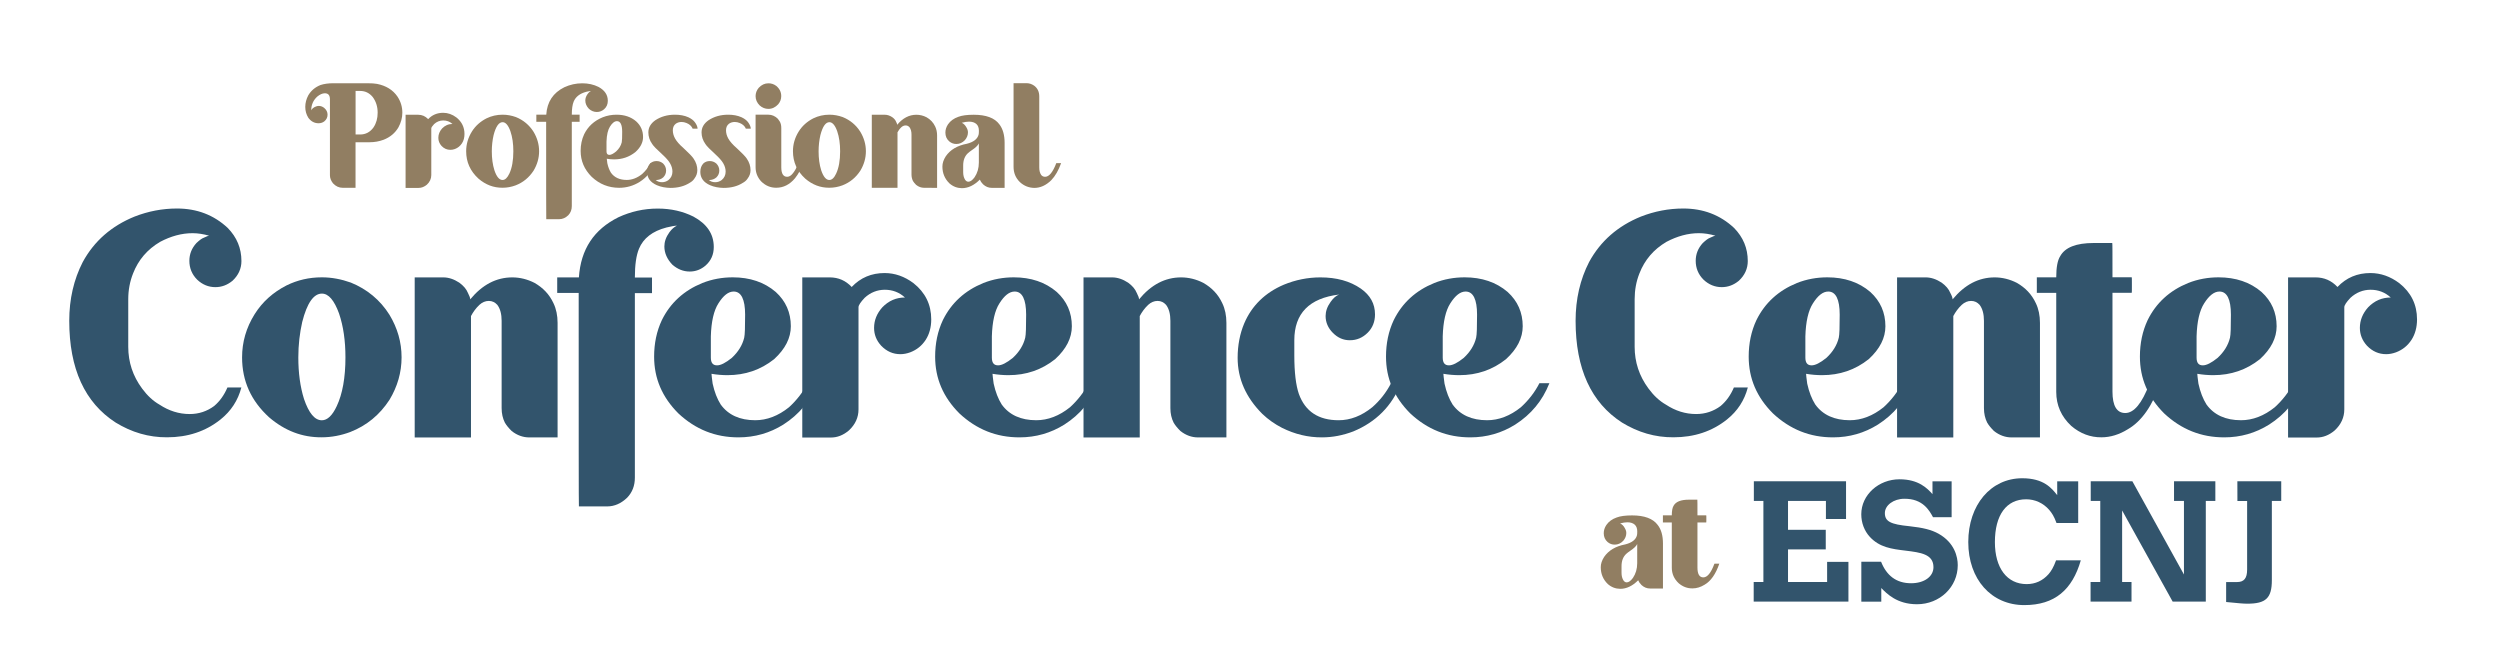
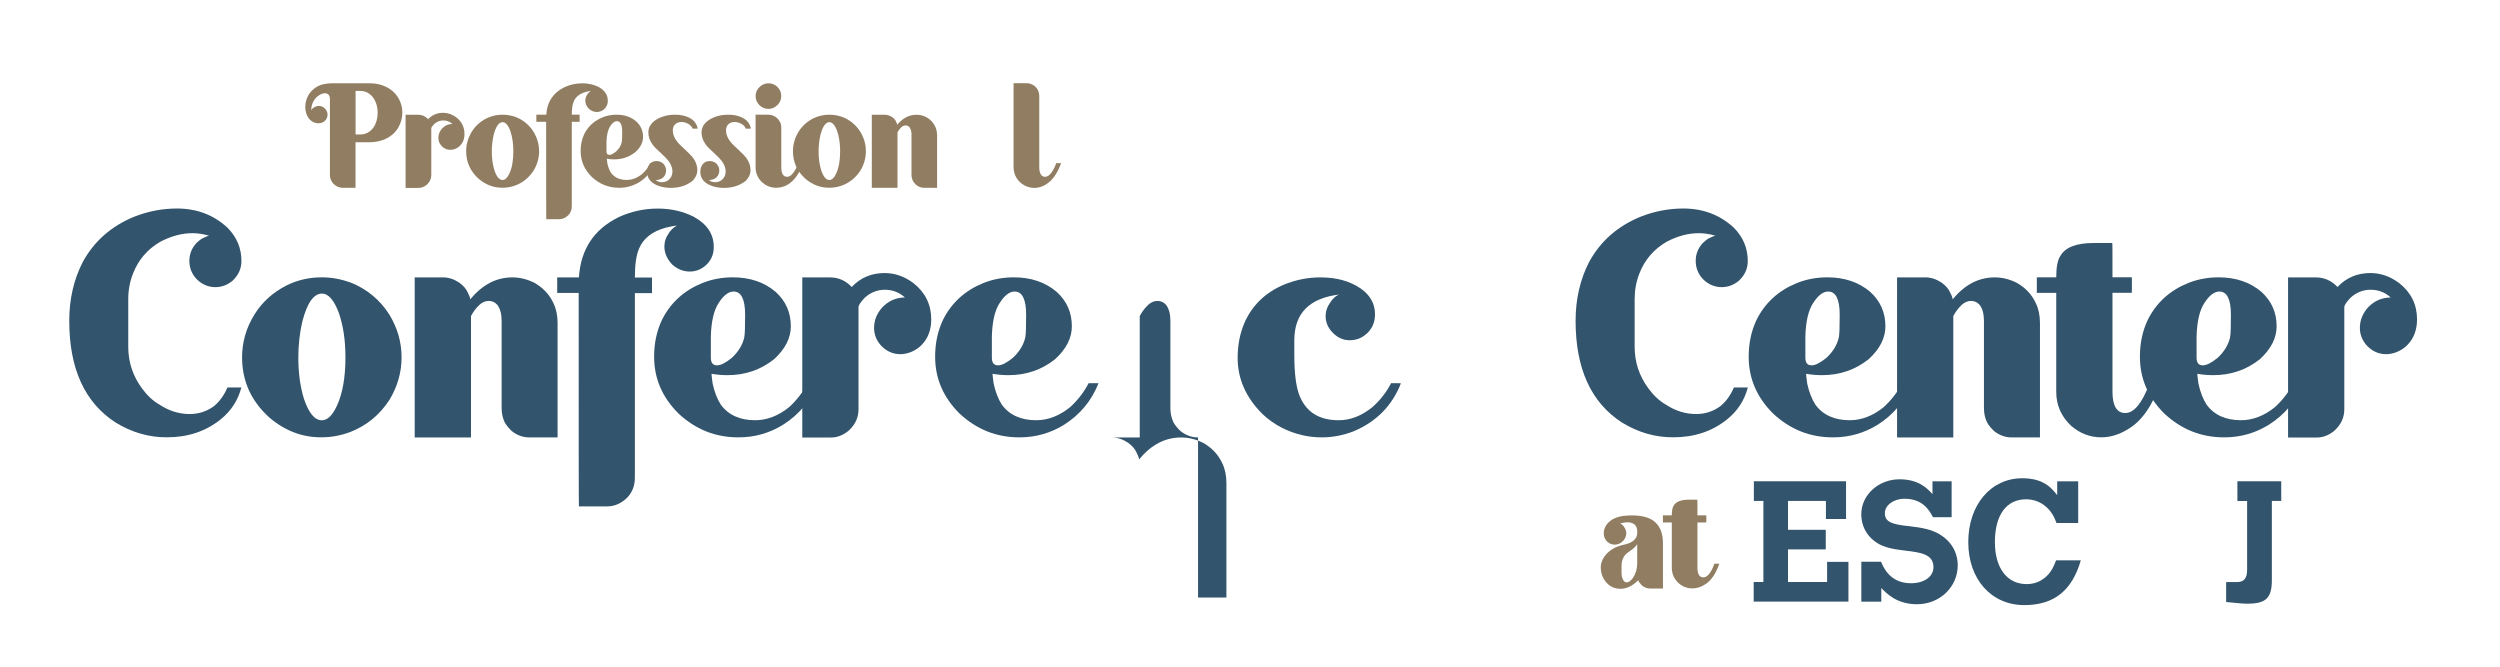
<svg xmlns="http://www.w3.org/2000/svg" version="1.1" id="Layer_1" x="0px" y="0px" viewBox="0 0 461 123" style="enable-background:new 0 0 461 123;" xml:space="preserve">
  <style type="text/css">
	.st0{fill:#32546C;}
	.st1{fill:#917E62;}
</style>
  <path class="st0" d="M21.33,77.92c-5.69-3.67-8.56-9.91-8.56-18.76c0-4.01,0.84-7.63,2.49-10.84c2.11-3.88,5.31-6.66,9.57-8.39  c2.49-0.97,5.1-1.48,7.8-1.48c3.67,0,6.79,1.18,9.36,3.58c1.69,1.73,2.53,3.75,2.53,6.11c0,1.39-0.55,2.61-1.64,3.63  c-0.97,0.8-2.02,1.18-3.16,1.18c-1.27,0-2.4-0.46-3.37-1.39c-0.97-0.97-1.43-2.15-1.43-3.46c0-1.22,0.42-2.32,1.31-3.29  c0.55-0.51,0.97-0.84,1.35-0.97c0.55-0.25,0.84-0.38,0.97-0.38C37.5,43.16,36.48,43,35.51,43c-2.02,0-4,0.55-5.99,1.6  c-2.36,1.39-4.01,3.33-4.98,5.82c-0.59,1.48-0.89,3.08-0.89,4.76v8.77c0,2.82,0.84,5.4,2.57,7.72c0.97,1.31,2.02,2.28,3.2,2.95  c1.73,1.14,3.58,1.73,5.56,1.73c1.69,0,3.2-0.51,4.51-1.48c1.05-0.89,1.85-2.02,2.45-3.42h2.57c-0.63,2.4-1.9,4.34-3.84,5.9  c-2.74,2.19-6.03,3.29-9.87,3.29C27.44,80.66,24.28,79.73,21.33,77.92z" />
  <path class="st0" d="M49.62,76.95c-3.33-3.04-4.98-6.7-4.98-11.05c0-2.82,0.76-5.48,2.32-7.97c1.43-2.28,3.42-4.05,5.9-5.31  c1.98-0.97,4.13-1.48,6.49-1.48c1.81,0,3.58,0.34,5.35,0.97c2.99,1.22,5.4,3.2,7.12,5.94c1.48,2.45,2.23,5.06,2.23,7.84  c0,2.78-0.76,5.4-2.23,7.84c-1.81,2.78-4.22,4.76-7.25,5.94c-1.69,0.63-3.46,0.97-5.27,0.97C55.73,80.66,52.53,79.44,49.62,76.95z   M62.1,74.88c1.05-2.23,1.6-5.23,1.6-8.98c0-3.04-0.38-5.73-1.18-8.09c-0.89-2.45-1.94-3.67-3.16-3.67c-1.52,0-2.74,1.73-3.63,5.23  c-0.46,2.02-0.72,4.22-0.72,6.54c0,2.82,0.34,5.4,1.05,7.67c0.89,2.61,1.98,3.92,3.29,3.92C60.37,77.5,61.3,76.61,62.1,74.88z" />
  <path class="st0" d="M97.6,80.66c-1.14,0-2.23-0.38-3.25-1.18c-0.55-0.55-0.97-1.05-1.26-1.56c-0.38-0.76-0.59-1.64-0.59-2.66v-16.1  c0-1.22-0.25-2.23-0.8-2.95c-0.42-0.46-0.93-0.72-1.56-0.72s-1.22,0.25-1.73,0.72c-0.67,0.63-1.18,1.35-1.56,2.07v22.39H76.47V51.15  h5.27c1.01,0,1.98,0.34,2.95,0.97c0.76,0.55,1.31,1.18,1.6,1.9c0.29,0.55,0.42,0.93,0.42,1.18c2.23-2.7,4.81-4.05,7.76-4.05  c1.39,0,2.78,0.34,4.09,1.01c1.56,0.89,2.74,2.11,3.5,3.75c0.51,1.05,0.76,2.28,0.76,3.63v21.12H97.6z" />
  <path class="st0" d="M106.75,93.35c-0.04,0-0.04-13.11-0.04-39.33h-3.96v-2.87h4c0.34-5.19,2.78-8.85,7.29-11.09  c2.28-1.05,4.68-1.6,7.25-1.6c2.45,0,4.64,0.51,6.58,1.48c2.49,1.35,3.75,3.2,3.75,5.61c0,1.39-0.51,2.53-1.52,3.42  c-0.84,0.72-1.81,1.1-2.91,1.1c-1.18,0-2.23-0.42-3.2-1.26c-0.97-1.01-1.48-2.15-1.48-3.37c0-0.84,0.29-1.73,0.93-2.61  c0.46-0.63,0.93-1.01,1.39-1.22c-0.38,0-1.05,0.13-1.94,0.34c-2.57,0.67-4.26,1.98-5.06,3.92c-0.51,1.22-0.76,2.99-0.76,5.31h3.16  v2.87h-3.16v34.02c0,1.48-0.46,2.7-1.43,3.71c-1.1,1.05-2.32,1.6-3.67,1.6h-5.22V93.35z" />
  <path class="st0" d="M125.09,76.23c-2.99-2.99-4.47-6.45-4.47-10.46c0-2.45,0.46-4.68,1.43-6.75c1.56-3.16,4.05-5.44,7.46-6.83  c1.81-0.72,3.71-1.05,5.61-1.05c3.16,0,5.82,0.89,7.93,2.7c1.85,1.69,2.78,3.79,2.78,6.32c0,2.15-1.01,4.17-3.08,6.07  c-2.49,1.98-5.35,2.95-8.6,2.95c-0.97,0-1.94-0.08-2.95-0.25c0,0.21,0.08,0.8,0.21,1.81c0.34,1.56,0.84,2.82,1.48,3.84  c1.39,1.94,3.54,2.91,6.37,2.91c2.15,0,4.26-0.8,6.24-2.4c1.43-1.31,2.57-2.78,3.42-4.43h1.85l-0.04,0.04  c-1.27,3.2-3.37,5.73-6.28,7.59c-2.49,1.56-5.27,2.36-8.26,2.36C131.92,80.66,128.25,79.18,125.09,76.23z M134.95,65.99  c1.18-1.1,1.94-2.32,2.28-3.71c0.13-0.55,0.17-1.98,0.17-4.26c0-2.82-0.72-4.26-2.11-4.26c-0.97,0-1.9,0.72-2.82,2.19  c-0.84,1.31-1.31,3.33-1.39,6.07v3.92c0,0.97,0.38,1.43,1.14,1.43C132.89,67.38,133.81,66.91,134.95,65.99z" />
  <path class="st0" d="M147.94,80.66V51.15H153c1.6,0,2.95,0.59,4.05,1.77c1.64-1.73,3.67-2.57,6.07-2.57c1.9,0,3.67,0.63,5.31,1.85  c2.19,1.73,3.29,3.96,3.29,6.7c0,1.43-0.34,2.7-1.01,3.75c-0.72,1.1-1.64,1.85-2.87,2.32c-0.59,0.21-1.18,0.34-1.81,0.34  c-1.35,0-2.53-0.51-3.54-1.56c-0.89-0.97-1.31-2.07-1.31-3.29c0-1.39,0.51-2.66,1.52-3.79c1.18-1.22,2.57-1.81,4.17-1.81  c-1.05-0.97-2.32-1.43-3.71-1.43s-2.66,0.51-3.71,1.48c-0.76,0.8-1.14,1.39-1.14,1.73v18.85c0,1.48-0.59,2.78-1.77,3.88  c-1.05,0.89-2.15,1.31-3.33,1.31h-5.27V80.66z" />
  <path class="st0" d="M176.91,76.23c-2.99-2.99-4.47-6.45-4.47-10.46c0-2.45,0.46-4.68,1.43-6.75c1.56-3.16,4.05-5.44,7.46-6.83  c1.81-0.72,3.71-1.05,5.61-1.05c3.16,0,5.82,0.89,7.93,2.7c1.85,1.69,2.78,3.79,2.78,6.32c0,2.15-1.01,4.17-3.08,6.07  c-2.49,1.98-5.35,2.95-8.6,2.95c-0.97,0-1.94-0.08-2.95-0.25c0,0.21,0.08,0.8,0.21,1.81c0.34,1.56,0.84,2.82,1.48,3.84  c1.39,1.94,3.54,2.91,6.37,2.91c2.15,0,4.26-0.8,6.24-2.4c1.43-1.31,2.57-2.78,3.42-4.43h1.85l-0.04,0.04  c-1.27,3.2-3.37,5.73-6.28,7.59c-2.49,1.56-5.27,2.36-8.26,2.36C183.74,80.66,180.07,79.18,176.91,76.23z M186.77,65.99  c1.18-1.1,1.94-2.32,2.28-3.71c0.13-0.55,0.17-1.98,0.17-4.26c0-2.82-0.72-4.26-2.11-4.26c-0.97,0-1.9,0.72-2.82,2.19  c-0.84,1.31-1.31,3.33-1.39,6.07v3.92c0,0.97,0.38,1.43,1.14,1.43C184.71,67.38,185.63,66.91,186.77,65.99z" />
-   <path class="st0" d="M220.92,80.66c-1.14,0-2.23-0.38-3.25-1.18c-0.55-0.55-0.97-1.05-1.26-1.56c-0.38-0.76-0.59-1.64-0.59-2.66  v-16.1c0-1.22-0.25-2.23-0.8-2.95c-0.42-0.46-0.93-0.72-1.56-0.72s-1.22,0.25-1.73,0.72c-0.67,0.63-1.18,1.35-1.56,2.07v22.39H199.8  V51.15h5.27c1.01,0,1.98,0.34,2.95,0.97c0.76,0.55,1.31,1.18,1.6,1.9c0.29,0.55,0.42,0.93,0.42,1.18c2.23-2.7,4.81-4.05,7.76-4.05  c1.39,0,2.78,0.34,4.09,1.01c1.56,0.89,2.74,2.11,3.5,3.75c0.51,1.05,0.76,2.28,0.76,3.63v21.12H220.92z" />
+   <path class="st0" d="M220.92,80.66c-1.14,0-2.23-0.38-3.25-1.18c-0.55-0.55-0.97-1.05-1.26-1.56c-0.38-0.76-0.59-1.64-0.59-2.66  v-16.1c0-1.22-0.25-2.23-0.8-2.95c-0.42-0.46-0.93-0.72-1.56-0.72s-1.22,0.25-1.73,0.72c-0.67,0.63-1.18,1.35-1.56,2.07v22.39H199.8  h5.27c1.01,0,1.98,0.34,2.95,0.97c0.76,0.55,1.31,1.18,1.6,1.9c0.29,0.55,0.42,0.93,0.42,1.18c2.23-2.7,4.81-4.05,7.76-4.05  c1.39,0,2.78,0.34,4.09,1.01c1.56,0.89,2.74,2.11,3.5,3.75c0.51,1.05,0.76,2.28,0.76,3.63v21.12H220.92z" />
  <path class="st0" d="M236.4,78.89c-1.31-0.67-2.53-1.52-3.63-2.57c-3.04-3.04-4.55-6.49-4.55-10.33c0-2.32,0.42-4.47,1.22-6.37  c1.39-3.25,3.84-5.65,7.29-7.12c2.15-0.89,4.43-1.35,6.75-1.35c2.95,0,5.44,0.67,7.46,2.07c1.73,1.22,2.61,2.78,2.61,4.76  c0,1.35-0.46,2.49-1.35,3.37c-0.93,0.93-2.02,1.39-3.29,1.39c-1.22,0-2.23-0.46-3.12-1.35c-0.89-0.89-1.35-1.94-1.35-3.12  c0-0.84,0.29-1.73,0.93-2.61c0.51-0.72,1.01-1.14,1.56-1.35c-5.52,0.67-8.26,3.5-8.26,8.43v2.78c0,3.16,0.29,5.52,0.84,7.12  c1.18,3.25,3.63,4.85,7.34,4.85c2.15,0,4.22-0.8,6.2-2.4c1.39-1.22,2.57-2.7,3.46-4.43c1.22,0,1.81,0,1.81,0.04  c-1.64,4.17-4.6,7.12-8.77,8.85c-1.9,0.72-3.79,1.1-5.78,1.1C241.2,80.66,238.76,80.07,236.4,78.89z" />
-   <path class="st0" d="M260.05,76.23c-2.99-2.99-4.47-6.45-4.47-10.46c0-2.45,0.46-4.68,1.43-6.75c1.56-3.16,4.05-5.44,7.46-6.83  c1.81-0.72,3.71-1.05,5.61-1.05c3.16,0,5.82,0.89,7.93,2.7c1.85,1.69,2.78,3.79,2.78,6.32c0,2.15-1.01,4.17-3.08,6.07  c-2.49,1.98-5.35,2.95-8.6,2.95c-0.97,0-1.94-0.08-2.95-0.25c0,0.21,0.08,0.8,0.21,1.81c0.34,1.56,0.84,2.82,1.48,3.84  c1.39,1.94,3.54,2.91,6.37,2.91c2.15,0,4.26-0.8,6.24-2.4c1.43-1.31,2.57-2.78,3.41-4.43h1.86l-0.04,0.04  c-1.26,3.2-3.37,5.73-6.28,7.59c-2.49,1.56-5.27,2.36-8.26,2.36C266.88,80.66,263.21,79.18,260.05,76.23z M269.92,65.99  c1.18-1.1,1.94-2.32,2.28-3.71c0.13-0.55,0.17-1.98,0.17-4.26c0-2.82-0.72-4.26-2.11-4.26c-0.97,0-1.9,0.72-2.83,2.19  c-0.84,1.31-1.31,3.33-1.39,6.07v3.92c0,0.97,0.38,1.43,1.14,1.43C267.85,67.38,268.78,66.91,269.92,65.99z" />
  <path class="st0" d="M299.1,77.92c-5.69-3.67-8.56-9.91-8.56-18.76c0-4.01,0.84-7.63,2.49-10.84c2.11-3.88,5.31-6.66,9.57-8.39  c2.49-0.97,5.1-1.48,7.8-1.48c3.67,0,6.79,1.18,9.36,3.58c1.69,1.73,2.53,3.75,2.53,6.11c0,1.39-0.55,2.61-1.64,3.63  c-0.97,0.8-2.02,1.18-3.16,1.18c-1.26,0-2.4-0.46-3.37-1.39c-0.97-0.97-1.43-2.15-1.43-3.46c0-1.22,0.42-2.32,1.31-3.29  c0.55-0.51,0.97-0.84,1.35-0.97c0.55-0.25,0.84-0.38,0.97-0.38c-1.05-0.3-2.07-0.46-3.04-0.46c-2.02,0-4,0.55-5.99,1.6  c-2.36,1.39-4.01,3.33-4.98,5.82c-0.59,1.48-0.88,3.08-0.88,4.76v8.77c0,2.82,0.84,5.4,2.57,7.72c0.97,1.31,2.02,2.28,3.2,2.95  c1.73,1.14,3.58,1.73,5.57,1.73c1.69,0,3.2-0.51,4.51-1.48c1.05-0.89,1.86-2.02,2.45-3.42h2.57c-0.63,2.4-1.9,4.34-3.84,5.9  c-2.74,2.19-6.03,3.29-9.87,3.29C305.21,80.66,302.05,79.73,299.1,77.92z" />
  <path class="st0" d="M326.93,76.23c-2.99-2.99-4.47-6.45-4.47-10.46c0-2.45,0.46-4.68,1.43-6.75c1.56-3.16,4.05-5.44,7.46-6.83  c1.81-0.72,3.71-1.05,5.61-1.05c3.16,0,5.82,0.89,7.93,2.7c1.85,1.69,2.78,3.79,2.78,6.32c0,2.15-1.01,4.17-3.08,6.07  c-2.49,1.98-5.35,2.95-8.6,2.95c-0.97,0-1.94-0.08-2.95-0.25c0,0.21,0.08,0.8,0.21,1.81c0.34,1.56,0.84,2.82,1.48,3.84  c1.39,1.94,3.54,2.91,6.37,2.91c2.15,0,4.26-0.8,6.24-2.4c1.43-1.31,2.57-2.78,3.42-4.43h1.85l-0.04,0.04  c-1.26,3.2-3.37,5.73-6.28,7.59c-2.49,1.56-5.27,2.36-8.26,2.36C333.76,80.66,330.09,79.18,326.93,76.23z M336.79,65.99  c1.18-1.1,1.94-2.32,2.28-3.71c0.13-0.55,0.17-1.98,0.17-4.26c0-2.82-0.72-4.26-2.11-4.26c-0.97,0-1.9,0.72-2.83,2.19  c-0.84,1.31-1.31,3.33-1.39,6.07v3.92c0,0.97,0.38,1.43,1.14,1.43C334.73,67.38,335.65,66.91,336.79,65.99z" />
  <path class="st0" d="M370.94,80.66c-1.14,0-2.23-0.38-3.25-1.18c-0.55-0.55-0.97-1.05-1.26-1.56c-0.38-0.76-0.59-1.64-0.59-2.66  v-16.1c0-1.22-0.25-2.23-0.8-2.95c-0.42-0.46-0.93-0.72-1.56-0.72s-1.22,0.25-1.73,0.72c-0.67,0.63-1.18,1.35-1.56,2.07v22.39  h-10.37V51.15h5.27c1.01,0,1.98,0.34,2.95,0.97c0.76,0.55,1.31,1.18,1.6,1.9c0.3,0.55,0.42,0.93,0.42,1.18  c2.23-2.7,4.81-4.05,7.76-4.05c1.39,0,2.78,0.34,4.09,1.01c1.56,0.89,2.74,2.11,3.5,3.75c0.51,1.05,0.76,2.28,0.76,3.63v21.12  H370.94z" />
  <path class="st0" d="M381.95,78.55c-1.86-1.73-2.78-3.84-2.78-6.28V54.01h-3.58v-2.87h3.58c0-1.85,0.25-3.16,0.72-3.88  c0.89-1.64,2.95-2.45,6.2-2.45h3.41c0.04,0,0.04,2.11,0.04,6.32h3.54c0.04,0,0.04,0.46,0.04,1.43s0,1.43-0.04,1.43h-3.54V72.2  c0,2.66,0.8,3.96,2.36,3.96c1.6,0,3.08-1.77,4.43-5.35c0.04-0.13,0.04-0.17,0.08-0.17h1.94c-1.43,4.17-3.42,7.04-5.99,8.52  c-1.56,0.97-3.2,1.48-4.85,1.48C385.45,80.66,383.59,79.94,381.95,78.55z" />
  <path class="st0" d="M399.07,76.23c-2.99-2.99-4.47-6.45-4.47-10.46c0-2.45,0.46-4.68,1.43-6.75c1.56-3.16,4.05-5.44,7.46-6.83  c1.81-0.72,3.71-1.05,5.61-1.05c3.16,0,5.82,0.89,7.93,2.7c1.85,1.69,2.78,3.79,2.78,6.32c0,2.15-1.01,4.17-3.08,6.07  c-2.49,1.98-5.35,2.95-8.6,2.95c-0.97,0-1.94-0.08-2.95-0.25c0,0.21,0.08,0.8,0.21,1.81c0.34,1.56,0.84,2.82,1.48,3.84  c1.39,1.94,3.54,2.91,6.37,2.91c2.15,0,4.26-0.8,6.24-2.4c1.43-1.31,2.57-2.78,3.42-4.43h1.85l-0.04,0.04  c-1.26,3.2-3.37,5.73-6.28,7.59c-2.49,1.56-5.27,2.36-8.26,2.36C405.9,80.66,402.23,79.18,399.07,76.23z M408.93,65.99  c1.18-1.1,1.94-2.32,2.28-3.71c0.13-0.55,0.17-1.98,0.17-4.26c0-2.82-0.72-4.26-2.11-4.26c-0.97,0-1.9,0.72-2.83,2.19  c-0.84,1.31-1.31,3.33-1.39,6.07v3.92c0,0.97,0.38,1.43,1.14,1.43C406.87,67.38,407.79,66.91,408.93,65.99z" />
  <path class="st0" d="M421.92,80.66V51.15h5.06c1.6,0,2.95,0.59,4.05,1.77c1.64-1.73,3.67-2.57,6.07-2.57c1.9,0,3.67,0.63,5.31,1.85  c2.19,1.73,3.29,3.96,3.29,6.7c0,1.43-0.34,2.7-1.01,3.75c-0.72,1.1-1.64,1.85-2.87,2.32c-0.59,0.21-1.18,0.34-1.81,0.34  c-1.35,0-2.53-0.51-3.54-1.56c-0.88-0.97-1.31-2.07-1.31-3.29c0-1.39,0.51-2.66,1.52-3.79c1.18-1.22,2.57-1.81,4.17-1.81  c-1.05-0.97-2.32-1.43-3.71-1.43c-1.39,0-2.66,0.51-3.71,1.48c-0.76,0.8-1.14,1.39-1.14,1.73v18.85c0,1.48-0.59,2.78-1.77,3.88  c-1.05,0.89-2.15,1.31-3.33,1.31h-5.27V80.66z" />
  <g>
    <path class="st1" d="M63.19,34.63c-0.67,0-1.27-0.27-1.79-0.83c-0.37-0.48-0.56-0.96-0.56-1.48v-14c0-0.75-0.31-1.12-0.94-1.12   c-0.44,0-0.92,0.21-1.41,0.62c-0.73,0.67-1.1,1.52-1.1,2.52c0.15-0.31,0.44-0.54,0.89-0.71c0.17-0.06,0.33-0.1,0.5-0.1   c0.35,0,0.67,0.12,0.98,0.35c0.42,0.35,0.64,0.77,0.64,1.27s-0.21,0.92-0.62,1.25c-0.29,0.21-0.64,0.33-1.04,0.33   c-0.77,0-1.41-0.35-1.89-1.02c-0.37-0.6-0.56-1.25-0.56-2c0-0.73,0.19-1.44,0.56-2.14c0.52-0.87,1.27-1.5,2.25-1.89   c0.64-0.21,1.43-0.33,2.39-0.33h6.18c0.83,0,1.44,0.04,1.85,0.12c1.66,0.33,2.91,1.1,3.75,2.31c0.62,0.92,0.92,1.93,0.92,3   c0,0.94-0.25,1.85-0.73,2.72c-0.6,1.02-1.5,1.79-2.72,2.27c-0.83,0.31-1.68,0.46-2.58,0.46h-2.6v8.4   C65.56,34.63,63.19,34.63,63.19,34.63z M68.87,23.5c0.52-0.77,0.77-1.68,0.77-2.72c0-1.12-0.31-2.08-0.91-2.89   c-0.62-0.75-1.39-1.12-2.31-1.12h-0.85v8.03h0.81C67.41,24.81,68.24,24.37,68.87,23.5z" />
    <path class="st1" d="M74.79,34.63V21.16h2.31c0.73,0,1.35,0.27,1.85,0.81c0.75-0.79,1.68-1.17,2.77-1.17   c0.87,0,1.68,0.29,2.43,0.85c1,0.79,1.5,1.81,1.5,3.06c0,0.66-0.15,1.23-0.46,1.71c-0.33,0.5-0.75,0.85-1.31,1.06   c-0.27,0.1-0.54,0.15-0.83,0.15c-0.62,0-1.16-0.23-1.62-0.71c-0.4-0.44-0.6-0.94-0.6-1.5c0-0.64,0.23-1.21,0.69-1.73   c0.54-0.56,1.17-0.83,1.91-0.83c-0.48-0.44-1.06-0.65-1.69-0.65c-0.64,0-1.21,0.23-1.69,0.67c-0.35,0.37-0.52,0.64-0.52,0.79v8.61   c0,0.67-0.27,1.27-0.81,1.77c-0.48,0.4-0.98,0.6-1.52,0.6h-2.41V34.63z" />
    <path class="st1" d="M88.23,32.94c-1.52-1.39-2.27-3.06-2.27-5.05c0-1.29,0.35-2.5,1.06-3.64c0.65-1.04,1.56-1.85,2.7-2.43   c0.91-0.44,1.89-0.67,2.97-0.67c0.83,0,1.64,0.15,2.45,0.44c1.37,0.56,2.46,1.46,3.25,2.72c0.67,1.12,1.02,2.31,1.02,3.58   c0,1.27-0.35,2.46-1.02,3.58c-0.83,1.27-1.93,2.18-3.31,2.71c-0.77,0.29-1.58,0.44-2.41,0.44C91.02,34.63,89.56,34.08,88.23,32.94z    M93.93,32c0.48-1.02,0.73-2.39,0.73-4.1c0-1.39-0.17-2.62-0.54-3.7c-0.4-1.12-0.89-1.67-1.44-1.67c-0.69,0-1.25,0.79-1.66,2.39   c-0.21,0.92-0.33,1.93-0.33,2.98c0,1.29,0.15,2.46,0.48,3.5c0.4,1.19,0.9,1.79,1.5,1.79C93.14,33.19,93.56,32.79,93.93,32z" />
    <path class="st1" d="M100.73,40.43c-0.02,0-0.02-5.99-0.02-17.97H98.9v-1.31h1.83c0.15-2.37,1.27-4.04,3.33-5.06   c1.04-0.48,2.14-0.73,3.31-0.73c1.12,0,2.12,0.23,3,0.67c1.14,0.62,1.71,1.46,1.71,2.56c0,0.64-0.23,1.16-0.69,1.56   c-0.39,0.33-0.83,0.5-1.33,0.5c-0.54,0-1.02-0.19-1.46-0.58c-0.44-0.46-0.67-0.98-0.67-1.54c0-0.38,0.13-0.79,0.42-1.19   c0.21-0.29,0.42-0.46,0.64-0.56c-0.17,0-0.48,0.06-0.89,0.15c-1.17,0.31-1.94,0.91-2.31,1.79c-0.23,0.56-0.35,1.37-0.35,2.43h1.44   v1.31h-1.44V38c0,0.67-0.21,1.23-0.65,1.69c-0.5,0.48-1.06,0.73-1.68,0.73h-2.38V40.43z" />
    <path class="st1" d="M109.11,32.61c-1.37-1.37-2.04-2.95-2.04-4.78c0-1.12,0.21-2.14,0.65-3.08c0.71-1.44,1.85-2.48,3.41-3.12   c0.83-0.33,1.69-0.48,2.56-0.48c1.44,0,2.66,0.4,3.62,1.23c0.85,0.77,1.27,1.73,1.27,2.89c0,0.98-0.46,1.91-1.41,2.77   c-1.14,0.91-2.45,1.35-3.93,1.35c-0.44,0-0.89-0.04-1.35-0.12c0,0.1,0.04,0.37,0.1,0.83c0.15,0.71,0.39,1.29,0.67,1.75   c0.64,0.89,1.62,1.33,2.91,1.33c0.98,0,1.94-0.37,2.85-1.1c0.65-0.6,1.17-1.27,1.56-2.02h0.85l-0.02,0.02   c-0.58,1.46-1.54,2.62-2.87,3.47c-1.14,0.71-2.41,1.08-3.77,1.08C112.23,34.63,110.55,33.96,109.11,32.61z M113.61,27.93   c0.54-0.5,0.89-1.06,1.04-1.69c0.06-0.25,0.08-0.91,0.08-1.95c0-1.29-0.33-1.95-0.96-1.95c-0.44,0-0.87,0.33-1.29,1   c-0.38,0.6-0.6,1.52-0.64,2.77v1.79c0,0.44,0.17,0.66,0.52,0.66C112.67,28.57,113.09,28.36,113.61,27.93z" />
    <path class="st1" d="M121.12,34.15c-1.19-0.52-1.79-1.35-1.79-2.45c0-0.66,0.19-1.17,0.58-1.58c0.33-0.29,0.71-0.42,1.17-0.42   c0.44,0,0.83,0.15,1.19,0.44c0.37,0.37,0.56,0.81,0.56,1.31c0,0.48-0.17,0.89-0.52,1.25c-0.37,0.33-0.83,0.5-1.39,0.5   c0.31,0.27,0.69,0.4,1.16,0.4c0.42,0,0.83-0.13,1.19-0.4c0.48-0.4,0.73-0.92,0.73-1.56c0-0.52-0.15-1.04-0.46-1.56   c-0.25-0.44-0.75-1-1.48-1.67c-0.96-0.87-1.56-1.48-1.79-1.85c-0.48-0.67-0.71-1.39-0.71-2.14c0-0.89,0.42-1.64,1.29-2.25   c1.02-0.67,2.21-1.02,3.62-1.02c0.92,0,1.75,0.15,2.48,0.48c0.56,0.27,0.96,0.58,1.21,0.94c0.29,0.4,0.46,0.79,0.48,1.16h-0.91   c-0.02,0-0.04-0.04-0.06-0.13c-0.21-0.4-0.56-0.71-1.08-0.92c-0.31-0.13-0.62-0.19-0.92-0.19c-0.4,0-0.77,0.12-1.06,0.33   c-0.37,0.29-0.54,0.69-0.54,1.21c0,0.5,0.13,1,0.42,1.52s0.81,1.12,1.58,1.79c0.94,0.87,1.56,1.5,1.83,1.91   c0.46,0.67,0.69,1.39,0.69,2.12c0,0.56-0.17,1.08-0.54,1.56c-0.21,0.33-0.52,0.6-0.92,0.81c-0.94,0.6-2.12,0.91-3.52,0.91   C122.72,34.63,121.88,34.48,121.12,34.15z" />
    <path class="st1" d="M130.93,34.15c-1.19-0.52-1.79-1.35-1.79-2.45c0-0.66,0.19-1.17,0.58-1.58c0.33-0.29,0.71-0.42,1.17-0.42   c0.44,0,0.83,0.15,1.19,0.44c0.37,0.37,0.56,0.81,0.56,1.31c0,0.48-0.17,0.89-0.52,1.25c-0.37,0.33-0.83,0.5-1.39,0.5   c0.31,0.27,0.69,0.4,1.16,0.4c0.42,0,0.83-0.13,1.19-0.4c0.48-0.4,0.73-0.92,0.73-1.56c0-0.52-0.15-1.04-0.46-1.56   c-0.25-0.44-0.75-1-1.48-1.67c-0.96-0.87-1.56-1.48-1.79-1.85c-0.48-0.67-0.71-1.39-0.71-2.14c0-0.89,0.42-1.64,1.29-2.25   c1.02-0.67,2.21-1.02,3.62-1.02c0.92,0,1.75,0.15,2.48,0.48c0.56,0.27,0.96,0.58,1.21,0.94c0.29,0.4,0.46,0.79,0.48,1.16h-0.91   c-0.02,0-0.04-0.04-0.06-0.13c-0.21-0.4-0.56-0.71-1.08-0.92c-0.31-0.13-0.62-0.19-0.92-0.19c-0.4,0-0.77,0.12-1.06,0.33   c-0.37,0.29-0.54,0.69-0.54,1.21c0,0.5,0.13,1,0.42,1.52s0.81,1.12,1.58,1.79c0.94,0.87,1.56,1.5,1.83,1.91   c0.46,0.67,0.69,1.39,0.69,2.12c0,0.56-0.17,1.08-0.54,1.56c-0.21,0.33-0.52,0.6-0.92,0.81c-0.94,0.6-2.12,0.91-3.52,0.91   C132.53,34.63,131.68,34.48,130.93,34.15z" />
    <path class="st1" d="M140.08,19.44c-0.5-0.5-0.75-1.08-0.75-1.71c0-0.56,0.19-1.08,0.58-1.54c0.52-0.56,1.12-0.83,1.79-0.83   c0.52,0,1,0.15,1.44,0.48c0.62,0.52,0.92,1.14,0.92,1.89c0,0.56-0.19,1.06-0.56,1.5c-0.52,0.56-1.12,0.85-1.81,0.85   C141.1,20.08,140.56,19.87,140.08,19.44z M140.35,33.44c-0.67-0.73-1.02-1.6-1.02-2.6v-9.69h2.37c0.64,0,1.21,0.25,1.71,0.73   c0.17,0.21,0.29,0.39,0.35,0.48c0.21,0.33,0.31,0.75,0.31,1.25v7.24c0,1.17,0.37,1.75,1.08,1.75c0.33,0,0.65-0.17,0.94-0.5   c0.44-0.48,0.81-1.16,1.12-2.04c0.6,0,0.89,0,0.89,0.02c-0.37,1.08-0.87,2-1.5,2.79c-0.98,1.17-2.14,1.75-3.45,1.75   C142.08,34.63,141.14,34.23,140.35,33.44z" />
    <path class="st1" d="M148.49,32.94c-1.52-1.39-2.27-3.06-2.27-5.05c0-1.29,0.35-2.5,1.06-3.64c0.65-1.04,1.56-1.85,2.7-2.43   c0.91-0.44,1.89-0.67,2.97-0.67c0.83,0,1.64,0.15,2.45,0.44c1.37,0.56,2.46,1.46,3.25,2.72c0.67,1.12,1.02,2.31,1.02,3.58   c0,1.27-0.35,2.46-1.02,3.58c-0.83,1.27-1.93,2.18-3.31,2.71c-0.77,0.29-1.58,0.44-2.41,0.44   C151.28,34.63,149.82,34.08,148.49,32.94z M154.19,32c0.48-1.02,0.73-2.39,0.73-4.1c0-1.39-0.17-2.62-0.54-3.7   c-0.4-1.12-0.89-1.67-1.44-1.67c-0.69,0-1.25,0.79-1.66,2.39c-0.21,0.92-0.33,1.93-0.33,2.98c0,1.29,0.15,2.46,0.48,3.5   c0.4,1.19,0.9,1.79,1.5,1.79C153.4,33.19,153.83,32.79,154.19,32z" />
    <path class="st1" d="M170.41,34.63c-0.52,0-1.02-0.17-1.48-0.54c-0.25-0.25-0.44-0.48-0.58-0.71c-0.17-0.35-0.27-0.75-0.27-1.21   v-7.36c0-0.56-0.12-1.02-0.37-1.35c-0.19-0.21-0.42-0.33-0.71-0.33c-0.29,0-0.56,0.12-0.79,0.33c-0.31,0.29-0.54,0.62-0.71,0.94   v10.23h-4.74V21.16h2.41c0.46,0,0.9,0.15,1.35,0.44c0.35,0.25,0.6,0.54,0.73,0.87c0.13,0.25,0.19,0.42,0.19,0.54   c1.02-1.23,2.2-1.85,3.54-1.85c0.64,0,1.27,0.15,1.87,0.46c0.71,0.4,1.25,0.96,1.6,1.71c0.23,0.48,0.35,1.04,0.35,1.66v9.65   L170.41,34.63L170.41,34.63z" />
-     <path class="st1" d="M175.07,33.81c-0.87-0.85-1.29-1.89-1.29-3.1c0-0.63,0.21-1.25,0.62-1.89c0.83-1.21,2.14-1.98,3.89-2.31   c1.23-0.31,1.94-0.87,2.16-1.66c0.04-0.13,0.06-0.38,0.06-0.73c0-0.54-0.15-0.96-0.46-1.25c-0.33-0.29-0.77-0.44-1.37-0.44   c-0.4,0-0.85,0.08-1.33,0.21c0.37,0.17,0.65,0.46,0.87,0.87c0.17,0.29,0.27,0.58,0.27,0.9c0,0.52-0.19,1-0.56,1.43   c-0.46,0.48-0.98,0.71-1.58,0.71c-0.48,0-0.92-0.15-1.31-0.48c-0.48-0.42-0.71-0.96-0.71-1.62c0-0.52,0.15-1.02,0.48-1.52   c0.44-0.64,1.08-1.1,1.91-1.39c0.65-0.25,1.6-0.38,2.83-0.38c2.27,0,3.85,0.58,4.72,1.75c0.65,0.83,0.98,1.98,0.98,3.43v8.3h-2.37   c-0.6,0-1.12-0.21-1.6-0.65c-0.29-0.29-0.48-0.58-0.6-0.87c-1.06,1.06-2.16,1.58-3.31,1.58C176.51,34.69,175.74,34.4,175.07,33.81z    M179.71,32.69c0.52-0.77,0.79-1.67,0.79-2.71v-3.54c-0.17,0.38-0.62,0.81-1.35,1.29c-0.25,0.17-0.48,0.35-0.67,0.52   c-0.58,0.54-0.87,1.29-0.87,2.27v1.23c0,0.56,0.12,1.02,0.35,1.39c0.17,0.25,0.37,0.37,0.62,0.37   C178.94,33.5,179.31,33.23,179.71,32.69z" />
    <path class="st1" d="M188.07,33.58c-0.79-0.77-1.17-1.71-1.17-2.83V15.34h2.41c0.48,0,0.94,0.15,1.39,0.46   c0.64,0.48,0.94,1.14,0.94,2v13.08c0,0.58,0.12,1.04,0.35,1.37c0.17,0.23,0.42,0.35,0.73,0.35c0.73,0,1.43-0.85,2.06-2.52h0.89   c-0.48,1.33-1.08,2.39-1.83,3.16c-0.96,0.94-2,1.41-3.12,1.41C189.73,34.63,188.84,34.29,188.07,33.58z" />
  </g>
  <path class="st1" d="M296.47,107.69c-0.87-0.85-1.29-1.89-1.29-3.1c0-0.63,0.21-1.25,0.62-1.89c0.83-1.21,2.14-1.98,3.89-2.31  c1.23-0.31,1.95-0.87,2.16-1.66c0.04-0.13,0.06-0.38,0.06-0.73c0-0.54-0.15-0.96-0.46-1.25c-0.33-0.29-0.77-0.44-1.37-0.44  c-0.4,0-0.85,0.08-1.33,0.21c0.37,0.17,0.66,0.46,0.87,0.87c0.17,0.29,0.27,0.58,0.27,0.9c0,0.52-0.19,1-0.56,1.43  c-0.46,0.48-0.98,0.71-1.58,0.71c-0.48,0-0.92-0.15-1.31-0.48c-0.48-0.42-0.71-0.96-0.71-1.62c0-0.52,0.15-1.02,0.48-1.52  c0.44-0.64,1.08-1.1,1.91-1.39c0.66-0.25,1.6-0.38,2.83-0.38c2.27,0,3.85,0.58,4.72,1.75c0.66,0.83,0.98,1.98,0.98,3.43v8.3h-2.37  c-0.6,0-1.12-0.21-1.6-0.65c-0.29-0.29-0.48-0.58-0.6-0.87c-1.06,1.06-2.16,1.58-3.31,1.58  C297.91,108.57,297.14,108.28,296.47,107.69z M301.11,106.57c0.52-0.77,0.79-1.67,0.79-2.71v-3.54c-0.17,0.38-0.62,0.81-1.35,1.29  c-0.25,0.17-0.48,0.35-0.67,0.52c-0.58,0.54-0.87,1.29-0.87,2.27v1.23c0,0.56,0.12,1.02,0.35,1.39c0.17,0.25,0.37,0.37,0.62,0.37  C300.34,107.38,300.71,107.11,301.11,106.57z" />
  <path class="st1" d="M309.55,107.55c-0.85-0.79-1.27-1.75-1.27-2.87v-8.34h-1.64v-1.31h1.64c0-0.85,0.12-1.44,0.33-1.77  c0.41-0.75,1.35-1.12,2.83-1.12h1.55c0.02,0,0.02,0.96,0.02,2.89h1.62c0.02,0,0.02,0.21,0.02,0.65s0,0.66-0.02,0.66h-1.62v8.32  c0,1.21,0.37,1.81,1.08,1.81c0.73,0,1.41-0.81,2.02-2.45c0.02-0.06,0.02-0.08,0.04-0.08h0.89c-0.65,1.91-1.56,3.22-2.73,3.89  c-0.71,0.44-1.46,0.67-2.21,0.67C311.15,108.51,310.3,108.19,309.55,107.55z" />
  <path class="st0" d="M323.41,88.75h17v6.96h-3.71v-3.34h-6.99v5.32h6.96v3.62h-6.96v6.01h7.21v-3.71h3.93v7.33h-17.47v-3.62h1.79  V92.37h-1.76V88.75z" />
  <path class="st0" d="M346.87,103.58c1.01,2.55,2.8,3.97,5.54,3.97c2.42,0,4.12-1.23,4.12-2.96c0-2.42-2.39-2.71-5.13-3.05  c-2.58-0.31-4.82-0.6-6.61-2.55c-1.01-1.1-1.57-2.58-1.57-4.16c0-3.56,3.18-6.45,7.05-6.45c3.53,0,5.13,1.67,6.08,2.74v-2.36h3.53  v6.61h-3.43c-0.69-1.26-1.89-3.43-5.29-3.4c-1.98,0-3.59,1.2-3.59,2.64c0,1.54,1.04,2.08,4.53,2.42c2.55,0.28,4.06,0.66,5.38,1.39  c2.96,1.67,3.53,4.28,3.53,5.79c0,4.03-3.31,7.21-7.52,7.21c-3.68,0-5.57-1.95-6.58-2.99v2.52h-3.68v-7.37  C343.23,103.58,346.87,103.58,346.87,103.58z" />
  <path class="st0" d="M383.7,103.33c-1.57,5.41-4.78,8.25-10.42,8.25c-6.08,0-10.33-4.75-10.33-11.62c0-6.86,4.16-11.77,9.95-11.77  c3.93,0,5.41,1.79,6.45,3.12v-2.55h3.87v7.68h-4c-0.47-1.26-0.82-1.79-1.35-2.42c-1.1-1.26-2.61-1.95-4.25-1.95  c-3.65,0-5.76,2.9-5.76,7.9c0,4.78,2.24,7.74,5.86,7.74c1.61,0,2.96-0.63,4.03-1.83c0.47-0.54,0.91-1.23,1.39-2.55H383.7z" />
-   <path class="st0" d="M400.89,88.75h7.62v3.62h-1.76v18.57h-6.11l-9.32-16.81v13.19h1.73v3.62h-7.55v-3.62h1.79V92.37h-1.76v-3.62  h7.68l9.51,17.19V92.37h-1.83L400.89,88.75L400.89,88.75z" />
  <path class="st0" d="M412.57,88.75h8.09v3.62h-1.73v14.61c0,3.31-1.1,4.34-4.53,4.34c-0.76,0-1.67-0.09-3.9-0.31v-3.68h2.01  c1.29,0,1.86-0.69,1.86-2.3V92.38h-1.79L412.57,88.75L412.57,88.75z" />
</svg>